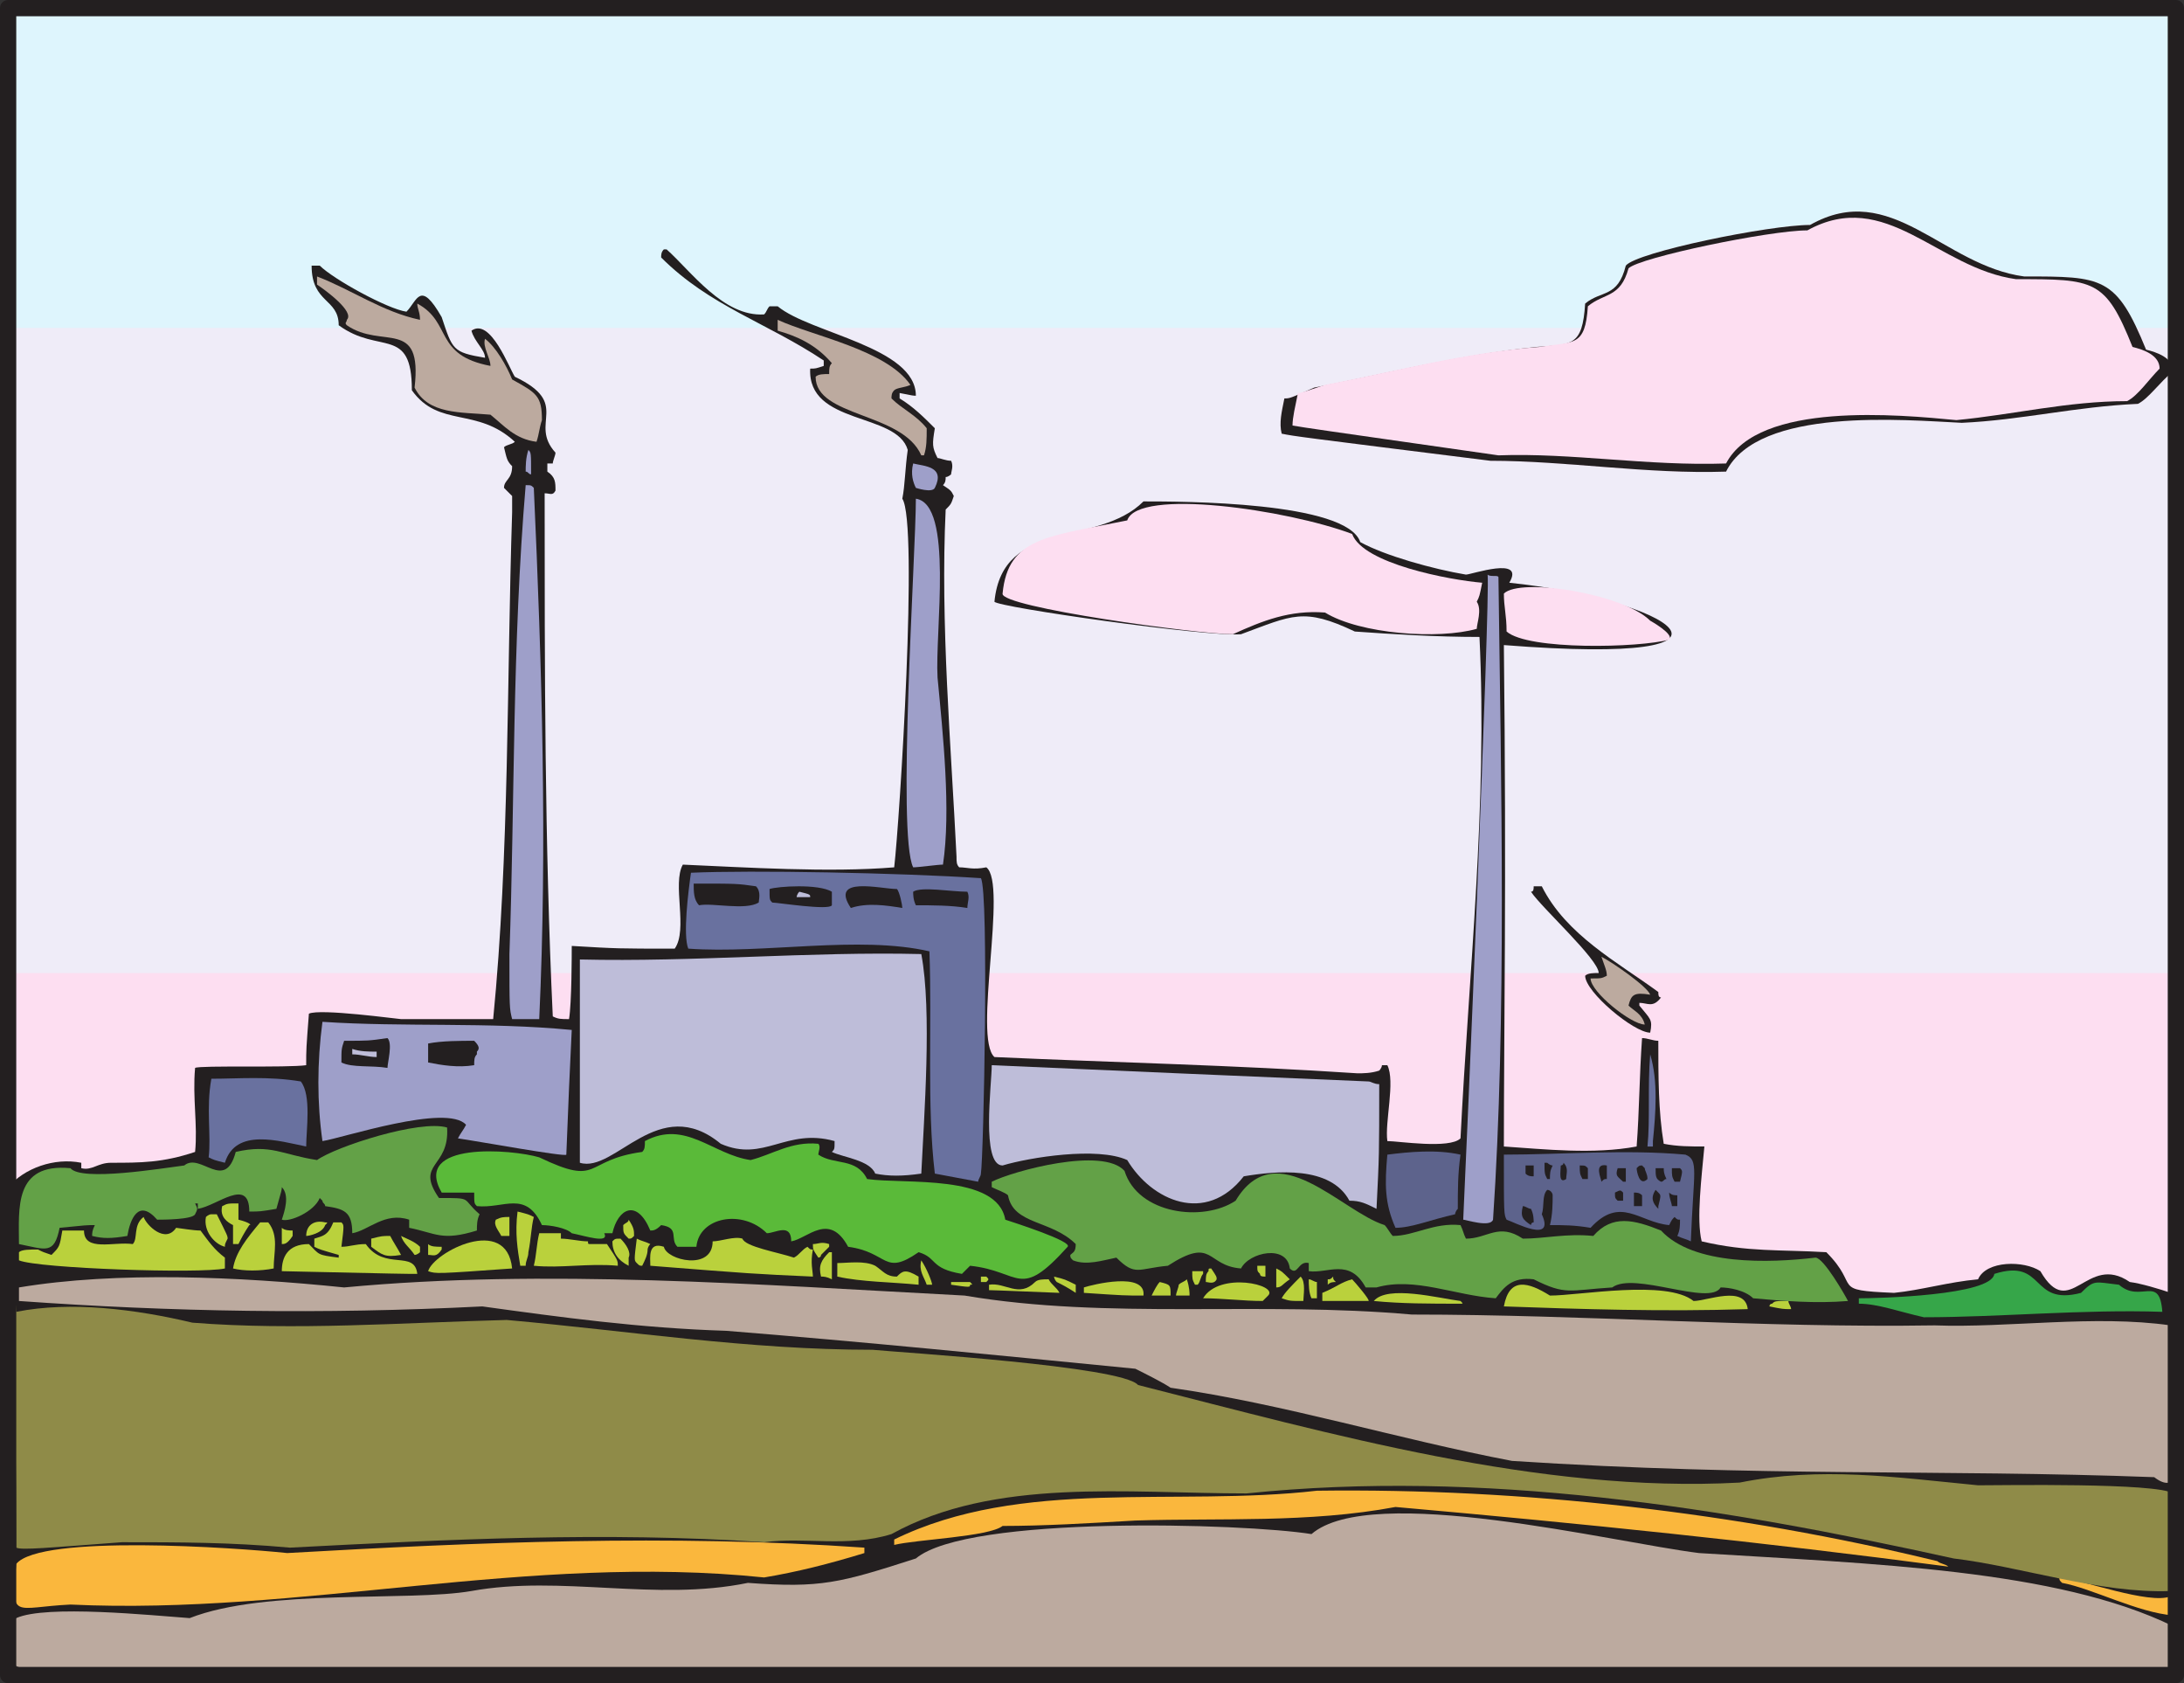
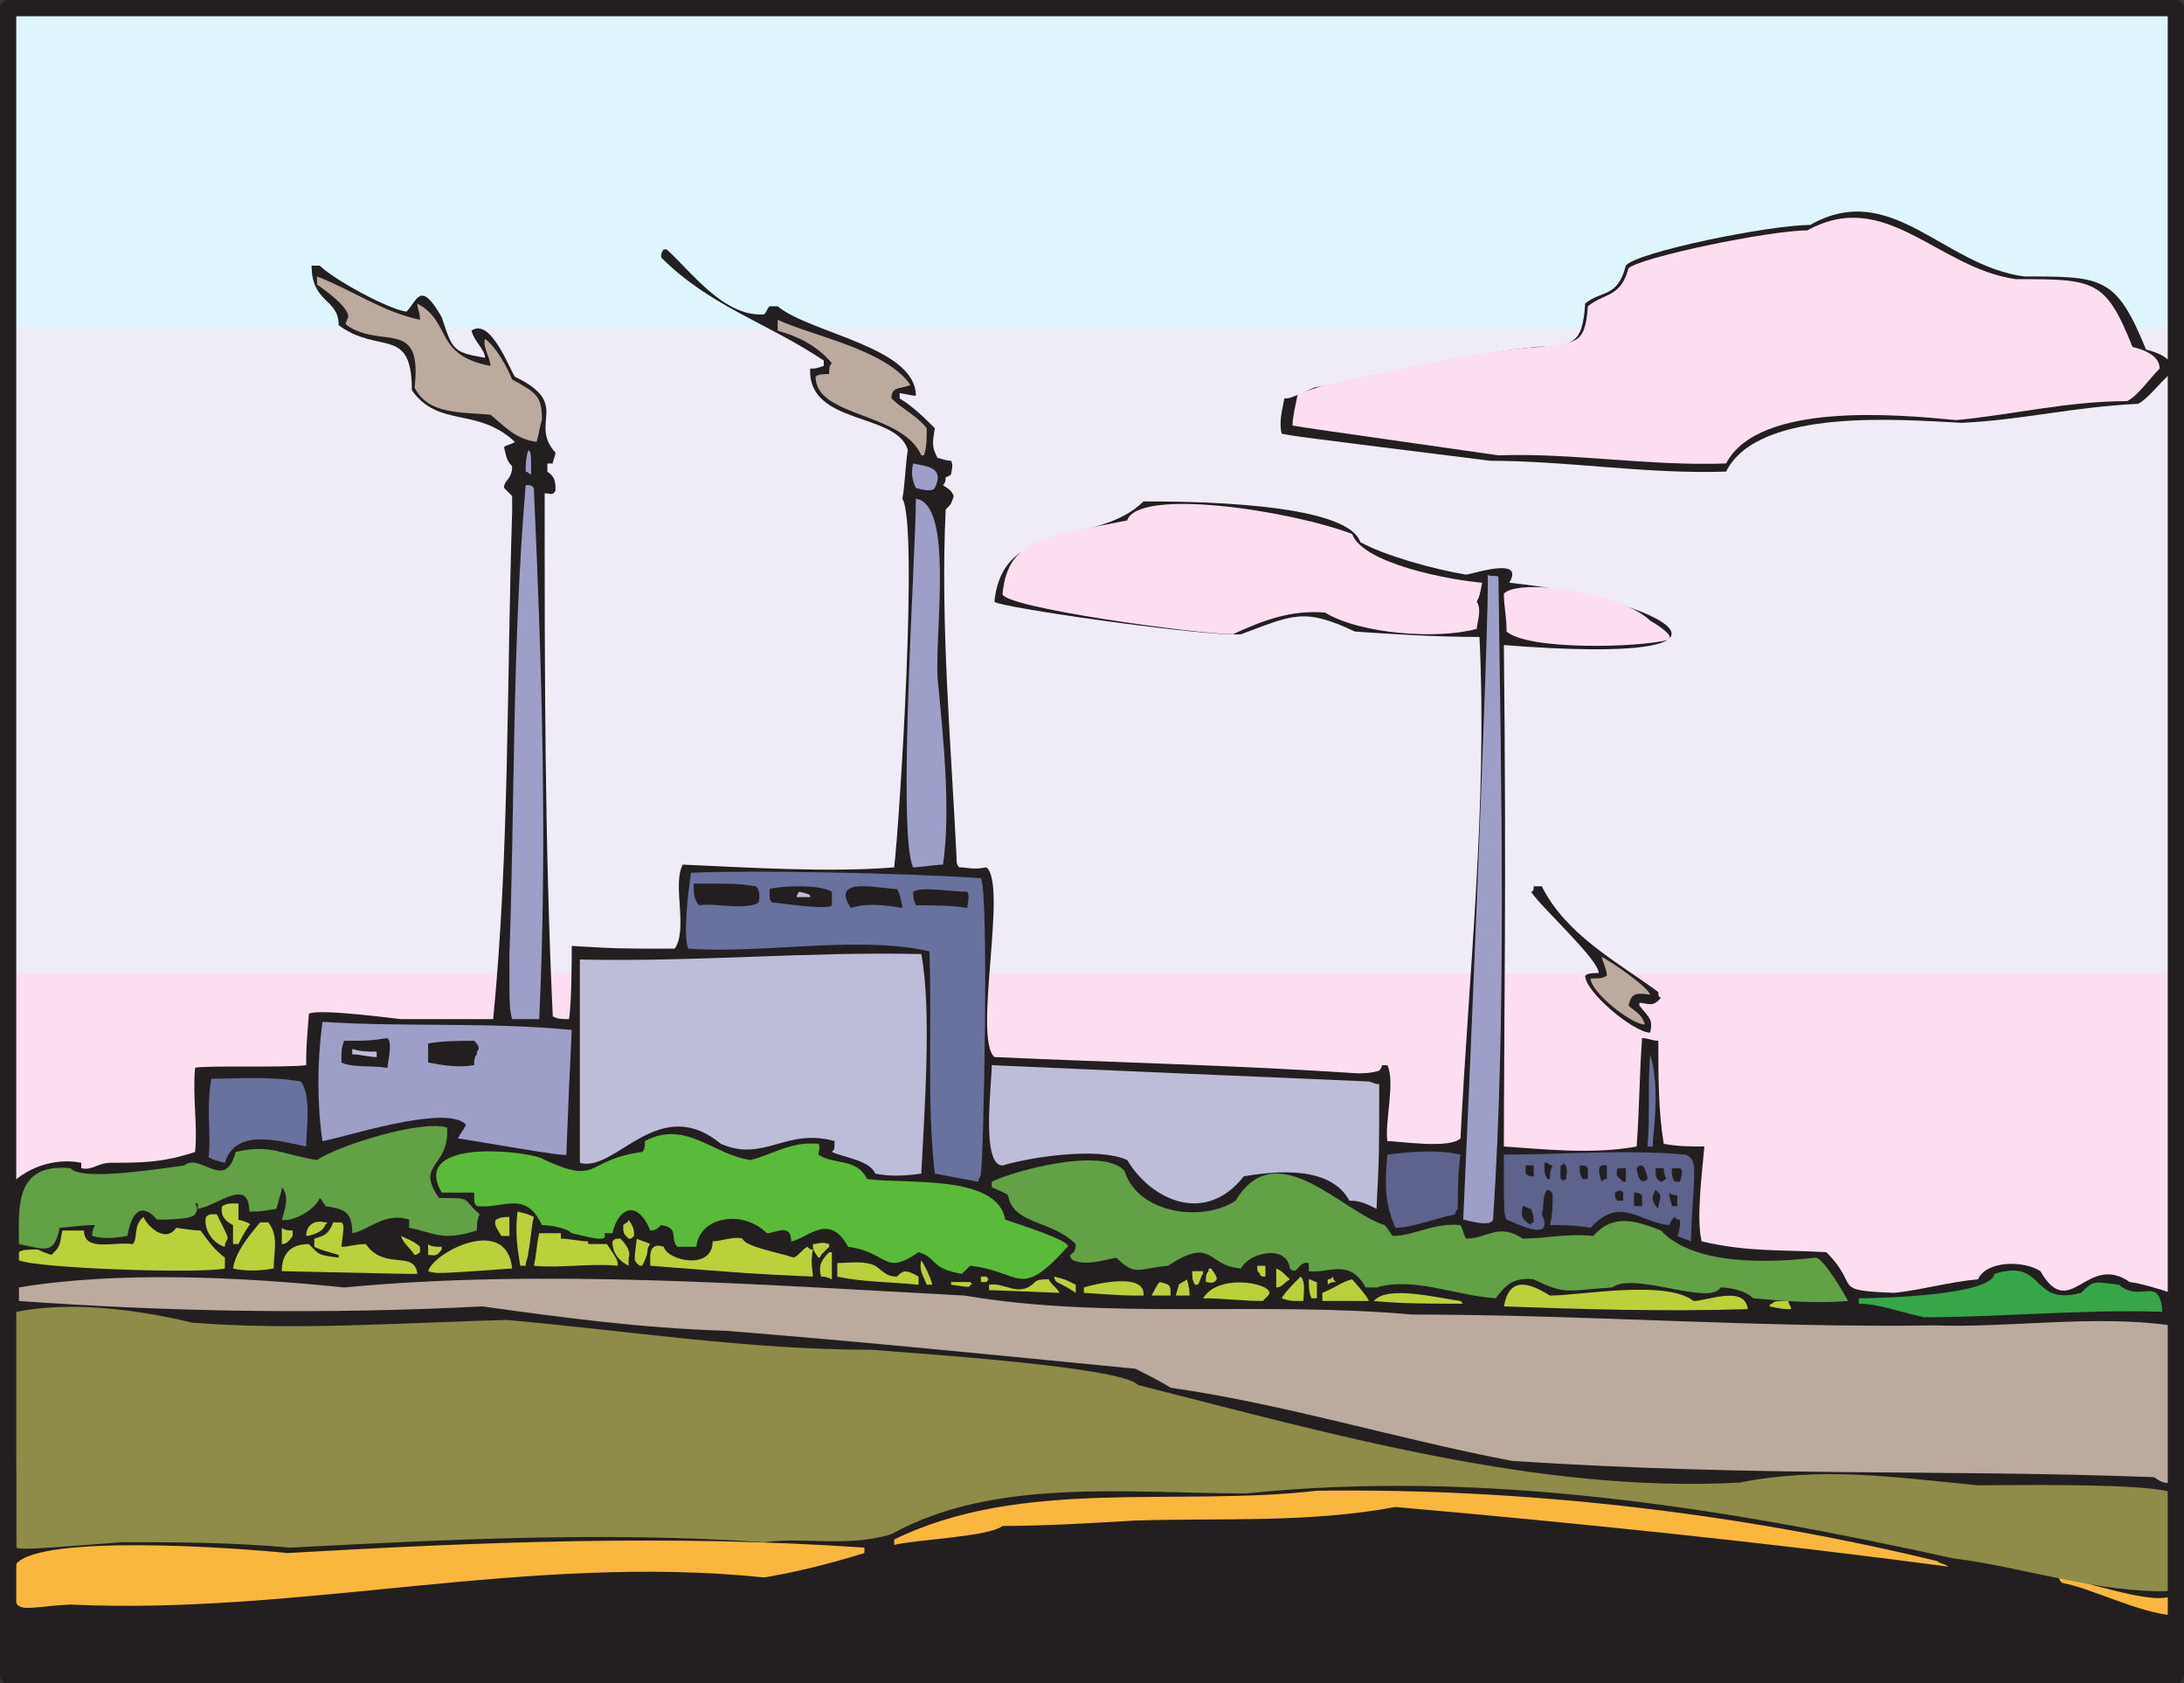
<svg xmlns="http://www.w3.org/2000/svg" width="604.5" height="465.75">
  <rect width="100%" height="100%" fill="#333333" stroke="none" />
  <path fill="#def5fd" fill-rule="evenodd" d="M3.75.75H601.5V375H3.75V.75" />
  <path fill="#def5fd" fill-rule="evenodd" d="M3.75 30.75H601.5V375H3.75V30.75" />
  <path fill="#def5fd" fill-rule="evenodd" d="M3.75 60.75H601.5V375H3.75V60.75" />
  <path fill="#efecf8" fill-rule="evenodd" d="M3.75 90.75H601.5V375H3.75V90.75" />
  <path fill="#efecf8" fill-rule="evenodd" d="M3.75 120.75H601.5V375H3.75V120.75" />
  <path fill="#efecf8" fill-rule="evenodd" d="M3.75 150H601.5v225H3.75V150" />
  <path fill="#efecf8" fill-rule="evenodd" d="M3.75 180H601.5v195H3.75V180" />
  <path fill="#efecf8" fill-rule="evenodd" d="M3.75 210H601.5v165H3.75V210" />
  <path fill="#efecf8" fill-rule="evenodd" d="M3.75 239.25H601.5V375H3.75V239.25" />
  <path fill="#fddef1" fill-rule="evenodd" d="M3.75 269.25H601.5V375H3.75V269.25" />
  <path fill="#fddef1" fill-rule="evenodd" d="M3.75 299.25H601.5V375H3.75v-75.75" />
  <path fill="#fddef1" fill-rule="evenodd" d="M3.75 329.25H601.5V375H3.75v-45.75" />
  <path fill="#231f20" fill-rule="evenodd" d="M602.25 462s1.5-1.5-2.25 1.5c-1.5-.75-4.5 1.5-5.25.75-194.25-3-390.75-3-585-1.5-3 .75-6-3-8.25-2.25-1.5-2.25-.75-14.25 0-18.75.75-37.5.75-75.75.75-113.25 4.5-5.25 12.75-8.25 20.25-6.75v1.5c3 .75 4.5-1.5 8.25-1.5 8.25 0 14.25 0 23.25-3 .75-7.5-.75-15 0-23.25 1.5-.75 25.5 0 30.75-.75 0-4.5 0-4.5.75-14.25 3-1.5 24.75 1.5 25.5 1.5h25.5c4.5-45.75 3.75-93.75 5.25-140.25v-4.5L139.5 135c0-2.25 2.25-2.25 2.25-6-1.5-1.5-1.5-2.25-2.25-5.25.75-.75 2.25-.75 3-1.5-10.5-9.75-21-3.75-28.5-14.25 0-18-9-9.75-20.25-18 0-7.5-7.5-6-7.5-16.5h2.25c3.75 3.75 18.75 12 24 12.75 3-3 3.75-9 9.75 1.5 3 9 3 9.75 12 11.25 0-2.25-3-4.5-3.75-7.5 5.25-3.75 10.5 10.5 12 12.75 15.75 7.5 3.75 12.75 11.25 21 0 .75-.75 2.25-.75 3h-1.5v2.25c2.25 1.5 2.25 3 2.25 5.25-.75 1.5-1.5.75-3 .75 0 48.75 0 96.75 2.25 144.75 1.5.75 2.25.75 4.5.75.75-4.5.75-18 .75-20.25 12.75.75 12.75.75 28.5.75 3.75-5.25-.75-18 2.25-23.25 17.25.75 40.5 2.25 58.5.75 1.5-12.75 6.75-95.25 2.25-102 .75-3.75.75-8.25 1.5-13.5-3-10.5-27.75-6.75-27-22.5 1.5 0 1.5 0 3.75-.75v-1.5c-15.75-10.5-31.5-15-45-28.5 0-.75 0-1.5.75-2.25h.75c6.75 6 15.75 18.75 27 18 .75-.75.75-1.5 1.5-2.25h2.25c9 7.5 38.25 11.25 38.25 24.75-.75 0-.75 0-4.5-.75v1.5c3.75 2.25 6.75 5.25 9.75 8.25-.75 4.5-.75 5.25.75 8.25.75 0 2.25.75 3.75.75.75 1.5 0 3 0 3.75 0 0-.75.75-1.5.75 0 .75 0 1.5-.75 2.25 2.25 1.5 2.25 1.5 3 3-.75 2.25-.75 2.25-2.25 3.75-1.5 31.5 1.5 65.25 3 96 0 1.5 0 2.25.75 3 2.25 0 3.75.75 7.5 0 6 4.5-3.75 47.25 2.25 52.5 33 1.5 66.75 2.25 100.5 4.5 1.5 0 3.75 0 6-.75 0 0 .75-.75.75-1.5h1.5c2.25 4.5-.75 15.75 0 21 3 0 17.25 2.25 20.25-.75 2.25-45 7.5-93 5.25-138.75-12 0-24-.75-34.5-1.5-14.25-6.75-17.25-4.5-31.5.75-9.75.75-67.5-7.5-68.25-9 2.25-23.25 28.5-15 41.25-27.75 10.5 0 56.25 0 60 11.25 6.75 3.75 20.25 7.5 29.25 9 1.5 0 16.5-5.25 12 2.25 43.5 4.5 75 23.25-1.5 17.25.75 66.75 0 107.25 0 138.75 11.25.75 24.75 2.25 36.75 0 .75-9.75.75-19.5 1.5-30 1.5 0 3 .75 4.5.75 0 9.75 0 19.5 1.5 28.5 3.75.75 7.5.75 11.25.75-.75 8.25-2.25 20.25-.75 26.25 12.75 3 21.75 2.25 34.5 3 9.75 9.75.75 10.5 18.75 11.25 7.5-.75 15-3 23.25-3.75 2.25-5.25 12.75-5.25 17.25-2.25 8.25 14.25 12.75-5.25 24.75 3 6 .75 20.25 6 12 3.75-.75 36 1.5 67.5.75 103.5" />
-   <path fill="#bcaa9f" fill-rule="evenodd" d="M601.5 461.25c-2.25 2.25-16.5.75-18.75.75-152.25-.75-303.75 1.5-454.5 2.25-94.5-1.5-120.75 0-124.5-3.75 0 0 0-12.75.75-12.75 8.25-3.75 37.5-.75 48 0 21-8.25 60.75-4.5 78-7.5 24.75-4.5 51 3 76.5-2.25 20.25 1.5 25.5 0 46.5-6.75 14.25-12 90.75-9.75 109.5-6.75 16.5-14.25 83.25 2.25 107.25 5.25 48 3 99 4.5 131.25 20.25 1.5 1.5 0 9.75 0 11.25" />
  <path fill="#fab73d" fill-rule="evenodd" d="M601.5 447c-9.75-.75-22.5-7.5-30.75-9-.75-.75-.75-.75-.75-1.5 6.75.75 24.75 7.5 30.75 5.25.75 1.5.75 1.5.75 5.25" />
  <path fill="#8f8b48" fill-rule="evenodd" d="M600.75 440.25c-19.5.75-41.25-6.75-60-9-64.5-14.25-130.5-24.75-195.75-18-33 0-69.75-4.5-98.25 11.25-12 3.75-24 .75-35.25 2.25-44.25-3-87.75-.75-131.25 1.5-16.5-1.5-30.75-1.5-46.5-1.5C13.5 428.25 6 429 4.5 428.25 4.5 382.5 3 354 3 343.5c0-.75 1.5 19.5 1.5 19.5 15-3 33-.75 48.75 3 28.5 2.25 57.75 0 87-.75 33.75 3 66.75 8.25 101.25 8.25 7.5.75 69 4.5 73.5 9.75 53.25 13.5 111 30 166.5 27 22.5-4.5 42.75-1.5 66 .75 6.75 0 49.5-.75 54 2.25 0 6.75-.75 20.25-.75 27" />
  <path fill="#bcaa9f" fill-rule="evenodd" d="M596.25 408.75c-60-2.25-108.75 0-177.75-4.5-31.5-6-63-15.75-94.5-20.25-2.25-1.5-6.75-3.75-9.75-5.25C276 375 238.5 371.25 201 368.25c-24-.75-45.75-3.75-67.5-6.75-44.25 2.25-86.25 1.5-128.25-1.5v-3.75c27-4.5 60.75-3 90 0C150.75 351 210 355.5 267 358.5c39.75 6.75 81.75 1.5 123.75 5.25 48 0 96.75 3.75 144.75 3 20.25.75 44.25-3 65.25 0 0 13.5 8.25 51.75-4.5 42" />
  <path fill="#36a649" fill-rule="evenodd" d="M598.5 363c-21.75-.75-45 1.5-66 1.5-6.75-1.5-12.75-3.75-18-3.75v-1.5c5.25 0 36.75-.75 37.5-6.75 14.25-4.5 9.75 9 24 5.25 3.75-3.75 3.75-3 10.5-2.25 6 5.25 11.25-3 12 7.5" />
  <path fill="#fddef1" fill-rule="evenodd" d="M601.5 102.75c-3.75 3-6.75 7.5-9.75 9-17.25.75-32.25 4.5-48.75 5.25-15.75-.75-56.25-4.5-65.25 13.5-21.75.75-44.25-3-65.25-3-54-6.75-54-6.75-57.75-7.5-.75-3 0-6 .75-9.75 1.5 0 1.5 0 8.25-3 19.5-3.75 39.75-9 61.5-11.25 9.75-.75 12.75 0 13.5-12 4.5-3.75 9-1.5 11.25-10.5 3-3.75 39.75-11.25 51-11.25 22.5-12.75 36.75 11.25 59.25 14.25 21.75 0 25.5 0 33.75 20.25 3 .75 7.5 2.25 7.5 6" />
  <path fill="#231f20" fill-rule="evenodd" d="M601.5 102.75c-3.75 3-6.75 7.5-9.75 9-17.25.75-32.25 4.5-48.75 5.25-15.75-.75-56.25-4.5-65.25 13.5-21.75.75-44.25-3-65.25-3-54-6.75-54-6.75-57.75-7.5-.75-3 0-6 .75-9.75 1.5 0 1.5 0 8.25-3 19.5-3.75 39.75-9 61.5-11.25 9.75-.75 12.75 0 13.5-12 4.5-3.75 9-1.5 11.25-10.5 3-3.75 39.75-11.25 51-11.25 22.5-12.75 36.75 11.25 59.25 14.25 21.75 0 25.5 0 33.75 20.25 3 .75 7.5 2.25 7.5 6" />
  <path fill="#fddef1" fill-rule="evenodd" d="M597.75 102c-3 3-6 7.5-9 9-16.5 0-31.5 3.75-47.25 5.25-15.75-1.5-54.75-5.25-63.75 12-21.75.75-42.75-3-63-2.25-52.5-7.5-52.5-7.5-57-8.25 0-2.25.75-5.25 1.5-9 .75 0 .75 0 7.5-2.25 19.5-3.75 39-9 59.25-10.5 9.75-1.5 12.75 0 13.5-11.25 4.5-3.75 9-2.25 11.25-10.5 3-3 39-10.5 49.5-10.5 21.75-12 36 10.5 57.75 13.5 21.75 0 24.75 0 32.25 18.75 3 .75 7.5 2.25 7.5 6" />
  <path fill="#fab73d" fill-rule="evenodd" d="M539.25 433.5c-51-6.75-102-12-153-16.5-24 4.5-48.75 3-72 3.75-12.75.75-25.5 1.5-36.75 1.5-3.75 3-24 3.75-30 5.25V426c35.25-17.25 78-9 117-13.5 57-.75 116.25 6 171.75 19.5.75.75 2.25.75 3 1.5" />
  <path fill="#63a147" fill-rule="evenodd" d="M511.5 360c-9 .75-18 0-26.25-.75-2.25-2.25-6.75-3-9-3-3 5.25-24-4.5-30 0-12 .75-12.75 2.25-21.75-2.25-6-.75-8.25 2.25-10.5 5.25-11.25-.75-22.5-6-33-3h-3c-4.5-8.25-10.5-3.75-15.75-4.5v-2.25c-3-.75-3 3.75-5.25 1.5-.75-6.75-11.25-4.5-13.5 0-9.75-.75-7.5-9-20.25-.75-8.25.75-9 3-14.25-2.25-3.75.75-8.25 2.25-12 .75-.75-.75-.75-.75-.75-1.5.75-.75 1.5-.75 1.5-3C291 337.5 280.5 339 279 330.75c-.75-.75-3-1.5-4.5-2.25V327c6-3 30.75-9.75 36.75-3C315 336 333 338.25 342 332.25c11.25-18.75 29.25 3 41.25 6.75.75.75 1.5 2.25 2.25 3 6 0 11.25-3.75 18.75-3 .75 1.5.75 2.25 1.5 3.75 6 0 9-4.5 15.75 0 6 0 12-1.5 19.5-.75 5.25-6 11.25-4.5 18.75-1.5 9 9.75 30 9 42.75 7.5 2.25 0 8.25 10.5 9 12" />
  <path fill="#bad13c" fill-rule="evenodd" d="M495.75 362.25c-2.25 0-2.25 0-6-.75 0 0 0-.75.75-.75.75-.75.75-.75 4.5-.75 0 .75.75 1.5.75 2.25m-12 0c-23.25.75-46.5 0-67.5-.75 1.5-8.25 6.75-6.75 12.75-3 8.25 0 32.25-4.5 39.75 1.5 3.75 0 14.25-4.5 15 2.25" />
  <path fill="#5d638c" fill-rule="evenodd" d="M468 343.5c-1.5-.75-2.25-.75-3.75-1.5.75-1.5.75-3 .75-4.5-.75 0-.75 0-1.5-.75-.75.75-.75.75-1.5 2.25-8.25-.75-13.5-8.25-21.75.75-4.5-.75-7.5-.75-11.25-.75.75-3 .75-6 .75-8.25 0-.75-.75-1.5-1.5-1.5-1.5 1.5-.75 4.5-1.5 6.75 3.75 8.25-7.5 2.25-9.75 1.5-.75-1.5-.75-1.5-.75-18 15.75 0 33.75-1.5 50.25 0 3.75 1.5 2.25 4.5 1.5 24" />
  <path fill="#231f20" fill-rule="evenodd" d="M465 327h-1.5c-.75-1.5-.75-1.5-.75-3.75H465c.75.75.75.75 0 3.75m-.75 6.75h-1.5c0-.75-.75-2.25-.75-3.75.75.75 1.5.75 2.25.75v3m-3-7.5c-.75 0-.75.75-1.5.75-1.5-.75-1.5-1.5-1.5-3.75h2.25c0 .75 0 1.5.75 3m-2.25 7.5v.75c-1.5-1.5-2.25-3-.75-5.25l.75.75c.75.75.75.75 0 3.75" />
  <path fill="#69719f" fill-rule="evenodd" d="M457.5 315.75v1.5H456c.75-7.5 0-16.5.75-25.5 2.25 7.5 1.5 16.5.75 24" />
  <path fill="#231f20" fill-rule="evenodd" d="M456 326.25c-2.25 2.25-3-2.25-3-3 .75-.75.75-.75 1.5-.75l.75.75c0 .75.75 1.5.75 3m-1.5 7.5h-2.25V330c.75 0 1.5 0 2.25.75v3m5.25-57.75c-2.25 3-3.75 1.5-6 1.5v.75c3 3.75 3.75 3.75 3 7.5-4.5 0-18-11.25-18-15.75.75-.75 2.25-.75 3.75-.75 0-3.75-15.75-18-18.75-22.5.75 0 .75-.75.75-1.5h2.25c6.75 13.5 21 21 32.25 29.25 0 .75 0 1.5.75 1.5" />
  <path fill="#bcaa9f" fill-rule="evenodd" d="M456.75 275.25c-4.5-.75-5.25 0-6 3 1.5 1.5 3.75 2.25 4.5 5.25-3.75 0-15-9-15-12.75 3 0 3 0 4.5-.75 0-1.5-.75-3-1.5-5.25 3 1.5 12.75 8.25 13.5 10.5" />
  <path fill="#231f20" fill-rule="evenodd" d="M450 327h-.75c-1.5-1.5-2.25-1.5-1.5-3.75H450V327m-.75 5.25h-1.5c-.75-.75-.75-.75-.75-2.25 1.5-.75 1.5-.75 2.25 0v2.25" />
  <path fill="#fddef1" fill-rule="evenodd" d="M462 177c-8.25 2.25-39 3-45-2.25 0-4.5-.75-6.75-.75-10.5 4.5-4.5 33 0 40.5 7.5 0 0 6.75 3.75 5.25 5.25" />
  <path fill="#231f20" fill-rule="evenodd" d="M444.75 326.25c-.75 0-.75 0-1.5.75 0-.75-2.25-5.25 1.5-4.5v3.75m-5.25 0H438c-.75-1.5-.75-1.5-.75-3.75 1.5 0 1.5 0 2.25.75v3m-6 0c-2.25 1.5-1.5-2.25-1.5-3.75 0 0 .75 0 .75-.75 1.5 1.5.75 3 .75 4.5m-4.5 0h-.75c-.75-1.5-.75-1.5-.75-4.5h.75s.75.75 1.5.75c-.75 1.5-.75 2.25-.75 3.75m-4.5 12c-.75 0-.75.75-.75.75-2.25-1.5-3-2.25-2.25-5.25.75 0 1.5.75 2.25.75.75 1.5.75 3 .75 3.75m0-12.75c-.75 0-1.5 0-2.25-.75v-2.25h2.25v3" />
  <path fill="#9e9fc9" fill-rule="evenodd" d="M413.25 337.5c-.75 2.25-7.5 0-8.25 0 .75-15 7.5-171.75 6.75-178.5.75.75 3 0 3 .75.75 57 2.25 122.25-1.5 177.75" />
  <path fill="#bad13c" fill-rule="evenodd" d="M404.25 360.75c-8.25 0-16.5 0-24-.75 3.75-4.5 18-.75 24 0 .75.75.75.75 0 .75" />
  <path fill="#5d638c" fill-rule="evenodd" d="M403.5 334.5c-.75.75-.75 1.5-.75 1.5-6.75 1.5-12 3.75-16.5 3.75-3-6.75-3-12-2.25-20.25 6-.75 13.5-1.5 20.25 0-.75 5.25-.75 9.75-.75 15" />
  <path fill="#fddef1" fill-rule="evenodd" d="M408.75 174c-10.5 3-32.25 1.5-42-4.5-9.75-.75-17.25 2.25-25.5 6-9.75 0-64.5-7.5-63.75-11.25C279 148.5 290.25 148.5 312 144c3-9 44.25-3 62.25 3.75 3 8.25 27 12.75 36 13.5-.75 3.75-.75 3.75-1.5 5.25 1.5 2.25 0 6 0 7.5" />
  <path fill="#bad13c" fill-rule="evenodd" d="M378.75 360H366v-2.25c3.75-1.5 5.25-3 8.25-3.75.75.75 5.25 6 4.5 6" />
  <path fill="#bebdd9" fill-rule="evenodd" d="M381 334.5c-3-1.5-4.5-2.25-7.5-2.25-5.25-9.75-20.25-8.25-29.25-6.75-10.5 13.5-25.5 6.75-32.25-4.5-8.25-3.75-27-.75-34.5 1.5-6 0-3-22.5-3-27.75 33.75 1.5 69 3 104.25 4.5.75 0 1.5.75 3 .75 0 19.5 0 19.5-.75 34.5" />
  <path fill="#bad13c" fill-rule="evenodd" d="M369.75 354.75c-.75 0-1.5 0-2.25.75V354c.75 0 .75 0 1.5-.75 0 .75 0 .75.75 1.5m-5.25 4.5H363c-.75-1.5-.75-3.75-.75-5.25.75 0 1.5.75 2.25.75v4.5m-3.75.75c-3.75 0-3.75 0-6-.75.75-1.5 3-3.75 5.25-6 1.5 1.5.75 5.25.75 6.75m-3.75-6c-2.25 1.5-2.25 2.25-3.75 2.25V351c1.5.75 1.5.75 3.75 3m-6 4.5-1.5 1.5c-5.25 0-11.25-.75-16.5-.75 4.5-7.5 21-3.75 18-.75m-.75-6.75v1.5c-.75 0-1.5 0-1.5-.75-.75-.75-.75-.75-.75-2.25h2.25v1.5m-13.5 2.25c-.75 1.5-2.25.75-3 .75 0-1.5 0-2.25.75-3 0-.75 0-.75.75-.75 1.5 2.25 1.5 2.25 1.5 3m-3.75-1.5c-.75.75-.75 2.25-1.5 3h-.75c-.75-1.5-.75-1.5-.75-3.75h3v.75m-3.75 6h-3.75c0-.75.75-2.25.75-3 .75-.75 1.5-.75 2.25-1.5.75 2.25.75 3.75.75 4.5m-5.25 0h-5.25c.75-1.5 1.5-3 2.25-3.75 3 .75 3 .75 3 3.75m-7.5 0c-5.25 0-5.25 0-16.5-.75v-1.5c2.25-.75 17.25-4.5 16.5 2.25m-18.75-.75c-2.25-1.5-3.75-2.25-5.25-3-.75-.75-.75-1.5-.75-1.5 3 .75 3 .75 6 2.25v2.25" />
  <path fill="#5aba39" fill-rule="evenodd" d="M295.5 345c-13.5 15-12.75 6.75-27 5.25l-2.25 2.25c-9-1.5-6.75-4.5-12-6-9.75 6.75-8.25 0-19.5-1.5-5.25-9.75-11.25-2.25-15.75-1.5 0-5.25-4.5-2.25-6.75-2.25-6.75-6.75-18.75-4.5-19.5 3.75h-5.25c-2.25-2.25.75-5.25-4.5-6-1.5 1.5-2.25 1.5-3 1.5-3.75-9-9-6-10.5.75h-2.25c1.5 3-5.25.75-9 0-1.5-1.5-6-2.25-8.25-2.25-4.5-9.75-10.5-4.5-18-5.25-.75-.75-.75-.75-.75-3.75h-9c-8.25-14.25 19.5-12 27-9.75 17.25 8.25 12 .75 28.5-1.5.75-.75.75-1.5.75-3 11.25-6 18.75 3.75 29.25 5.25 6-1.5 11.25-5.25 18.75-4.5.75.75 0 2.25 0 3 4.5 3 10.5.75 13.5 6.75 10.5 1.5 36-1.5 38.25 11.25 2.25.75 18.75 6 17.25 7.5" />
  <path fill="#bad13c" fill-rule="evenodd" d="M293.25 357.75c-18.75-.75-18.75-.75-19.5-.75v-1.5c4.5-.75 8.25 3.75 12.75-.75.75-.75 2.25-.75 3.75-.75.75 1.5 2.25 2.25 3 3.75m-20.25-3h-1.5v-1.5h1.5c.75.75.75.75 0 1.5m-4.5.75c0 .75 0 .75-5.25 0v-.75h5.25c.75.75.75.75 0 .75" />
  <path fill="#69719f" fill-rule="evenodd" d="M271.5 324.75c0 .75-.75 1.5-.75 2.25-3.75-.75-8.25-1.5-12-2.25-2.25-18.75-.75-41.25-1.5-61.5-19.5-4.5-45.75.75-66.75-.75-1.5-3.75 0-15.75.75-21 16.5-.75 57.75 0 80.25 1.5 2.25 3.75.75 77.25 0 81.75" />
  <path fill="#231f20" fill-rule="evenodd" d="M267.75 251.25c-4.5-.75-9.75-.75-14.25-.75-.75-1.5-.75-3-.75-3.75 2.25-1.5 10.5 0 15 0 .75 1.5 0 3 0 4.5" />
  <path fill="#bad13c" fill-rule="evenodd" d="M258 355.5h-1.5c-.75-2.25-2.25-3.75-1.5-6.75 1.5 2.25 3 6 3 6.75m-3.75 0c-7.5-.75-15.75-.75-22.5-2.25v-3.75c3 0 7.5-.75 10.5.75 2.25 1.5 3 3 6 3 1.5-1.5 2.25-2.25 6 0v2.25" />
  <path fill="#bebdd9" fill-rule="evenodd" d="M255 324.75c-5.25.75-9 .75-12.75 0-1.5-3.75-9-4.5-12-6 .75-.75.75-.75.75-3-13.5-3.75-19.5 6-31.5.75-17.25-14.25-29.25 8.25-39 5.25V265.5c31.5.75 63.75-2.25 94.5-1.5 3 15.75.75 45 0 60.75" />
  <path fill="#9e9fc9" fill-rule="evenodd" d="M261 239.25c-1.5 0-6.75.75-8.25.75-4.5-9 .75-87 .75-102 10.5 1.5 5.25 36.75 6 49.5 1.5 15.75 3.75 36.75 1.5 51.75" />
  <path fill="#fab73d" fill-rule="evenodd" d="M239.25 429.75c-9.75 3-18.75 5.25-27.75 6.75-65.25-6.75-128.25 10.5-192 7.5-15.75.75-16.5 4.5-15-11.25 6.75-8.25 60.75-4.5 75-3 52.5-3 105.75-5.25 159.75-1.5v1.5" />
  <path fill="#231f20" fill-rule="evenodd" d="M249.75 251.25c-4.5-.75-9.75-1.5-14.25 0-6-9 8.25-5.25 12.75-5.25.75.75 1.5 4.5 1.5 5.25" />
  <path fill="#9e9fc9" fill-rule="evenodd" d="M258.75 135c-.75 1.5-5.25 0-5.25 0-.75-1.5-1.5-3.75-.75-6.75 3 .75 9 .75 6 6.75" />
  <path fill="#bcaa9f" fill-rule="evenodd" d="M255.75 126H255c-5.25-12-29.25-10.5-29.25-21.75.75-.75 2.25-.75 3.75-.75 0-1.5 0-2.25.75-3-4.5-5.25-9.75-7.5-15-9v-3c9.75 4.5 30 8.25 36.75 18-1.5.75-3.75.75-4.5 1.5s-.75 1.5-.75 2.25c3 3 6.75 4.5 9.75 8.25 0 3 0 5.25-.75 7.5" />
  <path fill="#bad13c" fill-rule="evenodd" d="M230.25 354c-1.5-.75-2.25-.75-3-.75-.75-3 0-4.5 2.25-6.75h.75v7.5m-.75-9-2.25 2.25c0 .75-.75.75-.75.75-1.5-2.25-1.5-2.25-1.5-3.75 1.5 0 2.25-.75 4.5 0v.75m-4.5 8.25c-16.5-.75-16.5-.75-45-3 0-2.25-.75-6.75 3.75-5.25.75 3.75 13.5 6.75 13.5-1.5 2.25 0 6-1.5 8.25-.75.75 2.25 9.75 3.75 14.25 5.25 1.5-.75 2.25-2.25 3.75-3 .75.75.75.75 1.5.75-.75 3.75 0 6 0 7.5" />
  <path fill="#231f20" fill-rule="evenodd" d="M230.25 250.5c-.75 1.5-15-.75-16.5-.75C213 249 213 249 213 246c2.25-.75 13.5-1.5 17.25.75v3.75" />
  <path fill="#bebdd9" fill-rule="evenodd" d="M224.25 248.25h-3.75s0-.75.75-1.5c3 .75 3 .75 3 1.5" />
  <path fill="#231f20" fill-rule="evenodd" d="M210 249.75c-3.75 2.25-12.75 0-16.5.75-1.5-1.5-1.5-3.75-1.5-6 12 0 12 0 17.25.75 1.5 1.5.75 3.75.75 4.5" />
  <path fill="#bad13c" fill-rule="evenodd" d="M179.25 345.75c0 1.5-.75 3-1.5 4.5-.75 0-.75 0-1.5-.75s-.75-.75 0-6.75c1.5.75 2.25.75 3.75 1.5-.75.75-.75 1.5-.75 1.5M175.5 342c-.75.75-.75.75-1.5.75-1.5-1.5-1.5-1.5-1.5-3.75.75-.75 1.5-.75 1.5-1.5 1.5 2.25 1.5 3 1.5 4.5m-1.5 6v2.25c-3-1.5-4.5-3.75-4.5-6.75.75-.75.75-.75 2.25-.75 1.5 1.5 3 3.75 2.25 5.25m-3 2.25c-8.25-.75-15.75.75-23.25 0 .75-3 .75-6 1.5-9h6v1.5c2.25 0 5.25.75 7.5.75 0 .75 0 .75.75.75h4.5c3 4.5 3 4.5 3 6" />
  <path fill="#9e9fc9" fill-rule="evenodd" d="M156.75 319.5c0 .75-24.75-3.75-30-4.5.75-1.5 1.5-2.25 2.25-3.75-5.25-6-34.5 3.75-39.75 4.5-1.5-10.5-1.5-21.75 0-33 22.5 1.5 45.75 0 69 2.25-.75 15.75-.75 15.75-1.5 34.5" />
  <path fill="#bad13c" fill-rule="evenodd" d="M146.25 346.5c0 1.5-.75 2.25-.75 3.75H144c-.75-4.5-1.5-9-.75-15 3 .75 3 .75 4.5 1.5-.75 3-.75 6-1.5 9.75" />
  <path fill="#9e9fc9" fill-rule="evenodd" d="M149.25 282h-7.5c-.75-3-.75-3-.75-18 1.5-42 .75-85.5 4.5-129.75 1.5 0 1.5 0 2.25.75 2.25 49.5 3.75 99 1.5 147" />
  <path fill="#bad13c" fill-rule="evenodd" d="M141.75 351c-21 1.5-21 1.5-23.25.75 1.5-5.25 21.75-15.75 23.25-.75m-.75-9h-2.25c-.75-1.5-2.25-3-1.5-4.5 1.5-.75 2.25-.75 3.75-.75V342" />
  <path fill="#63a147" fill-rule="evenodd" d="M132 340.5c-9.75 3-11.25.75-18.75-.75v-2.25c-6.75-2.25-11.25 3-15.75 3.75 0-6-2.25-6.75-7.5-7.5 0-.75-.75-.75-.75-1.5l-.75-.75c-1.5 3.75-8.25 6.75-10.5 6 .75-2.25 2.25-6.75 0-9 0 .75 0 .75-1.5 6-4.5.75-4.5.75-7.5.75 0-9.75-9-1.5-14.25-.75V333H54c.75 1.5.75 1.5 0 3s-9 1.5-10.5 1.5c-5.25-6-7.5 0-8.25 4.5-4.5.75-6.75.75-9.75 0 0-.75 0-1.5.75-3-2.25 0-2.25 0-9.75.75-1.5 7.5-3.75 6-11.25 4.5 0-9.75-1.5-22.5 14.25-21 3 3.75 25.5 0 31.5-.75 4.5-3.75 11.25 7.5 14.25-3.75C75 316.5 78 319.5 87.75 321c5.25-3.75 28.5-11.25 36-9 .75 11.25-9 9.75-2.25 19.5 9.75 0 6 0 11.25 4.5-.75 1.5-.75 3-.75 4.5" />
  <path fill="#bcaa9f" fill-rule="evenodd" d="M150 116.25c-.75 2.25-.75 3.75-1.5 6-6-.75-9-4.5-12.75-7.5-8.25-.75-17.25 0-21-7.5 2.25-19.5-9-10.5-18.75-17.25-.75-.75 0-.75 0-1.5 2.25-2.25-6-8.25-8.25-9.75V76.5c9.75 3.75 18 9.75 28.5 12 0-2.25-.75-3-.75-4.5 9.75 5.25 4.5 14.25 20.25 17.25 0-2.25-2.25-5.25-1.5-7.5 3 2.25 6 7.5 7.5 11.25 6.75 3.75 8.25 4.5 8.25 11.25" />
  <path fill="#231f20" fill-rule="evenodd" d="M132 291v.75c-.75.75-.75 1.5-.75 3-4.5.75-9 0-12.75-.75v-5.25c3.75-.75 9-.75 12.75-.75 1.5 1.5 1.5 2.25.75 3" />
  <path fill="#9e9fc9" fill-rule="evenodd" d="M147 131.25c-.75 0-.75-.75-1.5-.75 0-1.5 0-3.75.75-6 .75.75.75.75.75 6.75" />
  <path fill="#bad13c" fill-rule="evenodd" d="M122.25 345.75c-1.5 2.25-2.25 1.5-3.75 1.5v-3c.75.75 2.25.75 3.75.75v.75m-6 .75s-.75.75-1.5.75c-1.5-2.25-3-3-3.75-5.25 1.5.75 3.75 1.5 5.25 3v1.5m-.75 6c-3.75 0-3.75 0-37.5-.75 0-3.75 1.5-7.5 7.5-7.5 3 3 2.25 3 8.25 3.75v-.75c-5.25-1.5-5.25-1.5-6.75-2.25v-2.25c2.25-.75 3.75-.75 5.25-4.5h2.25c.75.75.75.75 0 6.75 2.25 0 3.75-.75 6.75-.75 5.25 7.5 13.5 1.5 14.25 8.25" />
-   <path fill="#bad13c" fill-rule="evenodd" d="M111 347.25c-4.5.75-5.25 0-8.25-2.25v-2.25c3-.75 3-.75 5.25-.75.75 1.5 2.25 3.75 3 5.25" />
  <path fill="#231f20" fill-rule="evenodd" d="M107.25 295.5c-4.5-.75-9.75 0-12.75-1.5 0-3.75 0-3.75.75-6 6.75 0 6.75 0 12-.75 1.5 1.5 0 6.75 0 8.25" />
  <path fill="#bebdd9" fill-rule="evenodd" d="M104.25 292.5c-2.25 0-4.5-.75-6.75-.75v-1.5c2.25.75 4.5.75 6.75.75v1.5" />
  <path fill="#bad13c" fill-rule="evenodd" d="M90 339c-.75 2.25-4.5 3-5.25 3 0-3 2.25-4.5 5.25-3.75.75 0 .75 0 0 .75" />
  <path fill="#69719f" fill-rule="evenodd" d="M84.75 317.25c-7.5-1.5-19.5-5.25-22.5 4.5-3-.75-3-.75-4.5-1.5.75-6-.75-13.5.75-21.75 7.5 0 15.75-.75 24.75.75 3 3.75 1.5 13.5 1.5 18" />
  <path fill="#bad13c" fill-rule="evenodd" d="M81 342c-1.5 2.25-2.25 2.25-3 2.25v-4.5c.75.75 2.25.75 3 .75v1.5m-5.25 9c-3.75.75-8.25.75-11.25 0 .75-4.5 3.75-8.25 7.5-12.75h2.25c3 3.75 1.5 8.25 1.5 12.75M69 339c-1.5 2.25-2.25 3.75-3 5.25h-1.5V339c-1.5-.75-3.75-2.25-3-5.25C63 333 63 333 66 333v4.5c3 .75 3.75 1.5 3 1.5m-6.75 12c-6.75 1.5-51.75 0-57-2.25v-2.25c.75-.75 3-.75 5.25-.75 1.5.75 1.5.75 3.75 1.5 2.25-2.25 2.25-2.25 3-6.75h6c0 6 8.25 3 13.5 3.75 1.5-1.5 0-5.25 3-7.5.75 2.25 6 7.5 9 3 5.25.75 6 .75 6.75.75 2.25 3 3.75 5.25 6.75 7.5v3m.75-8.25c-.75 1.5-.75 1.5-.75 2.25-3-.75-6-4.5-5.25-8.25 0 0 .75-.75 1.5-.75H60c3 6 3 6 3 6.75" />
  <path fill="none" stroke="#231f20" stroke-linecap="round" stroke-linejoin="round" stroke-miterlimit="10" stroke-width="4.5" d="M2.25 2.25h600V463.5h-600zm0 0" />
</svg>